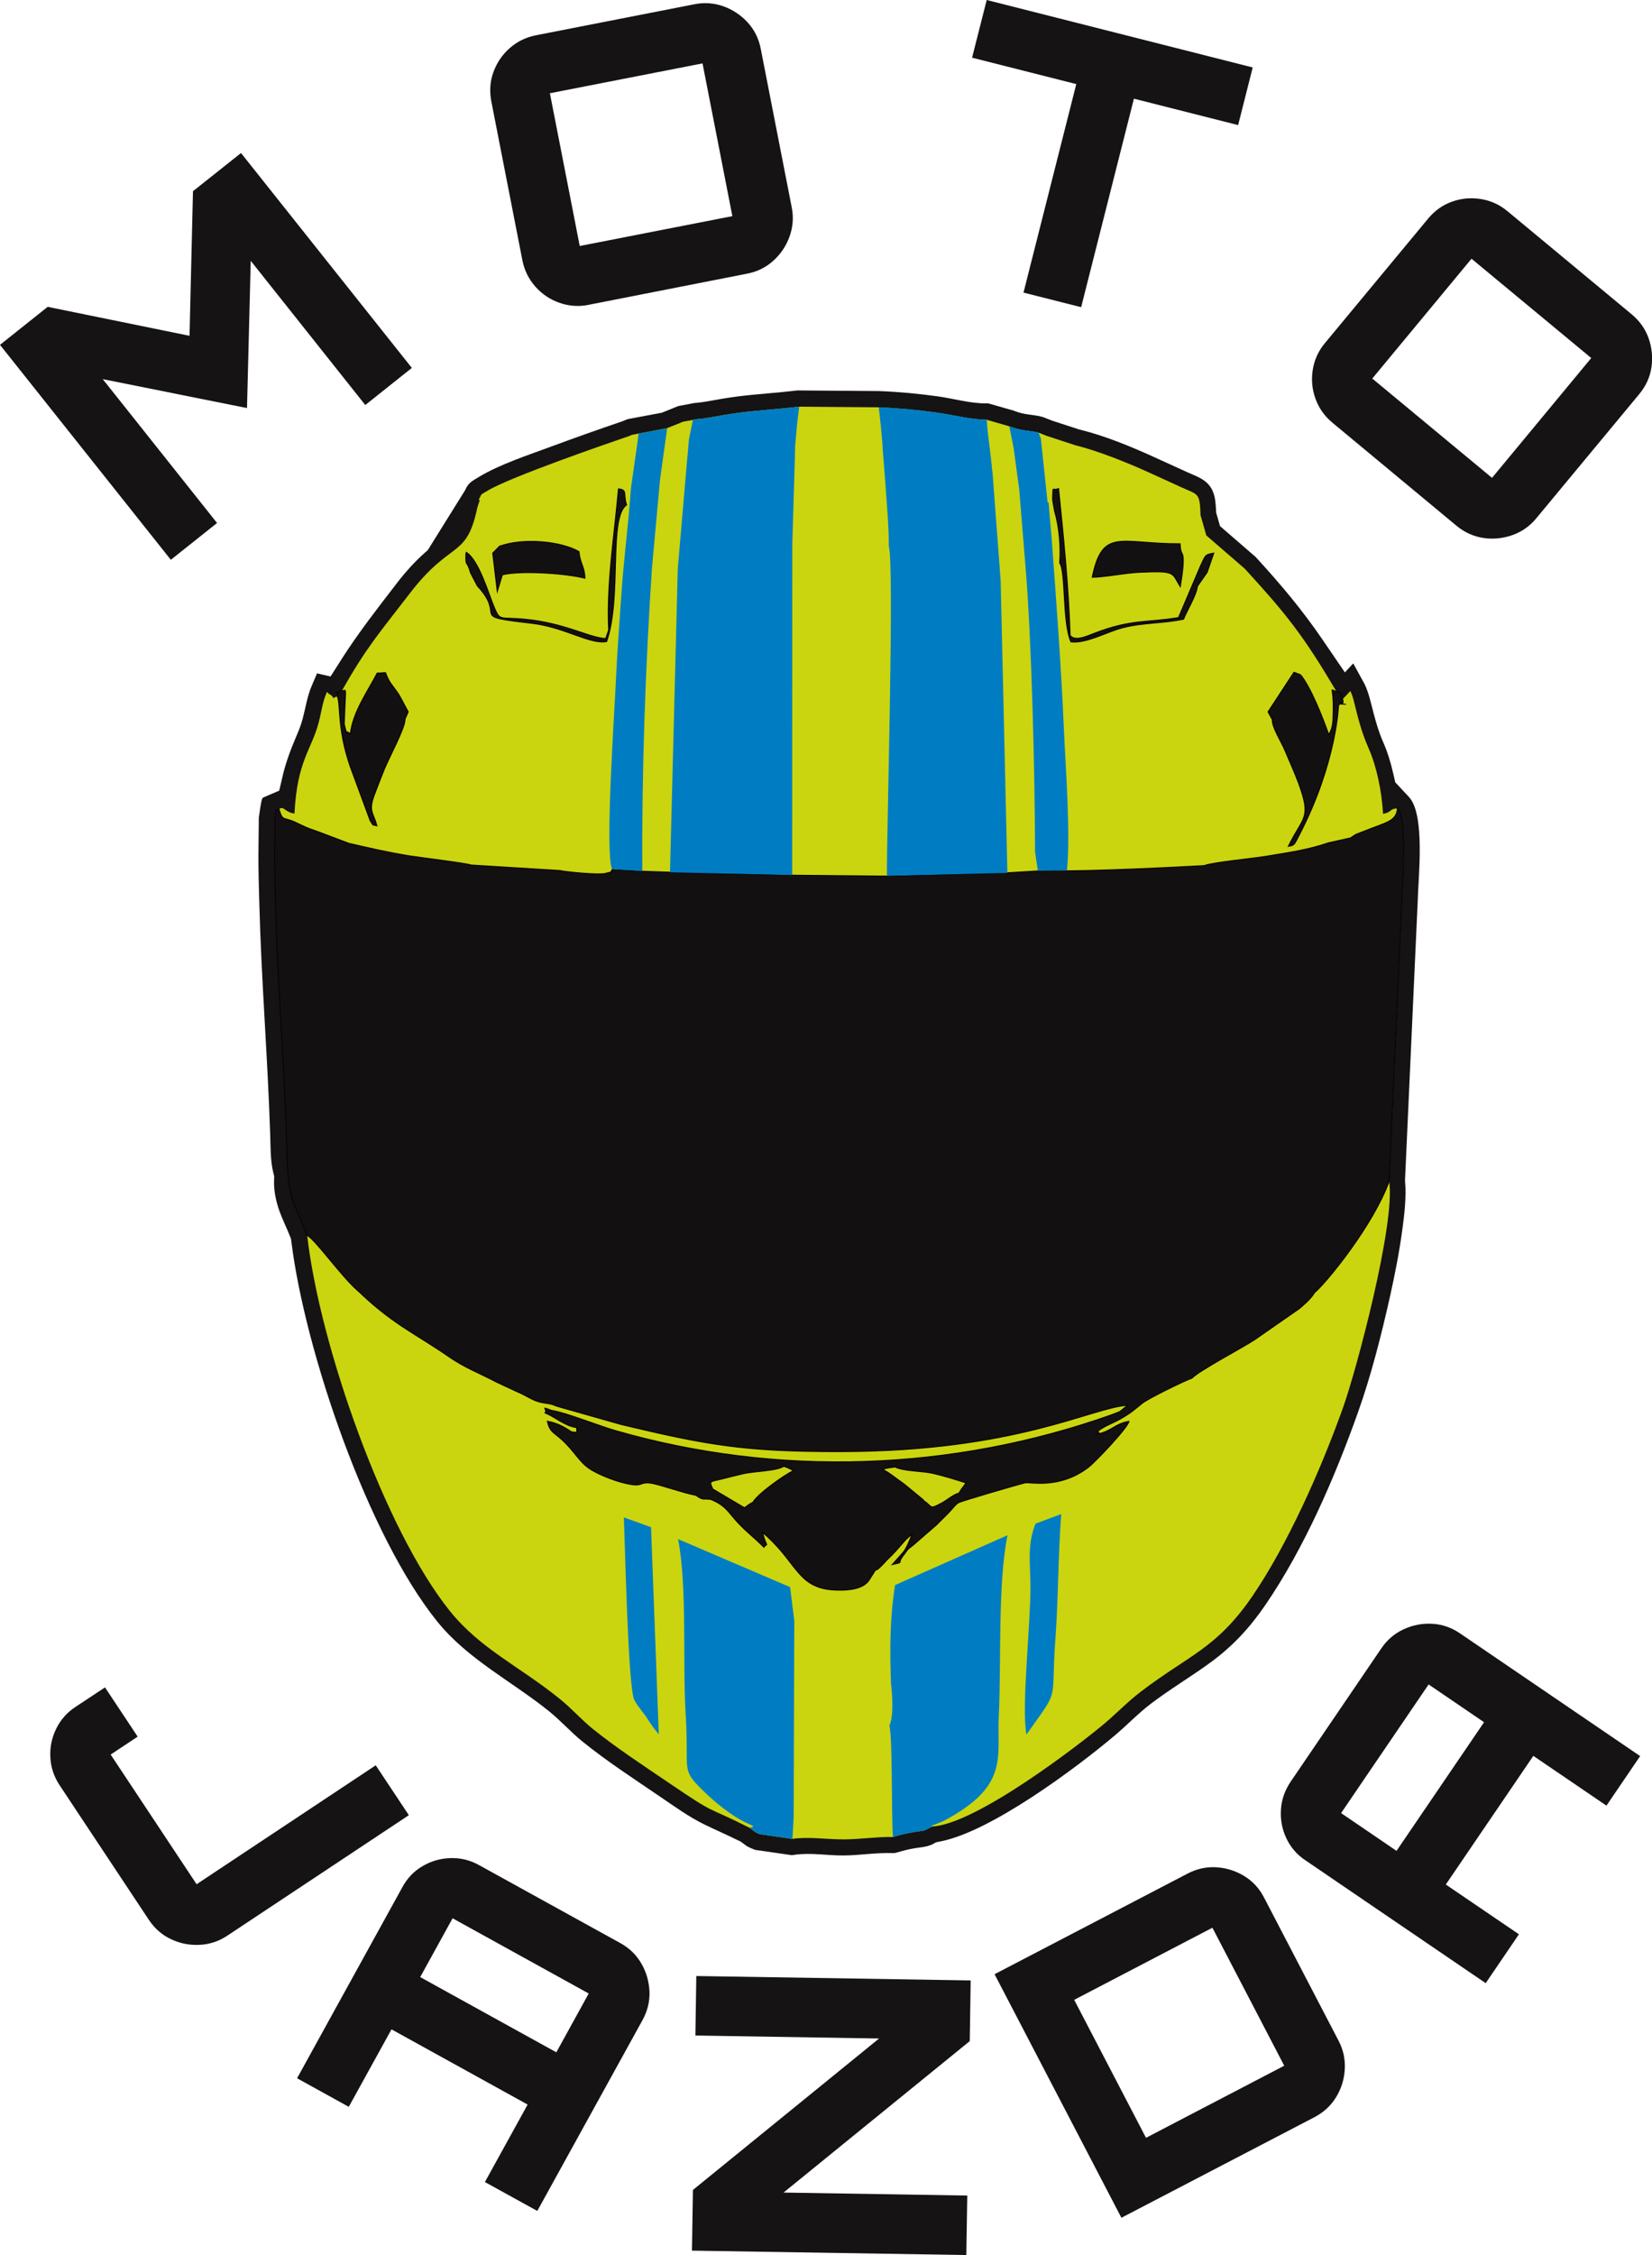
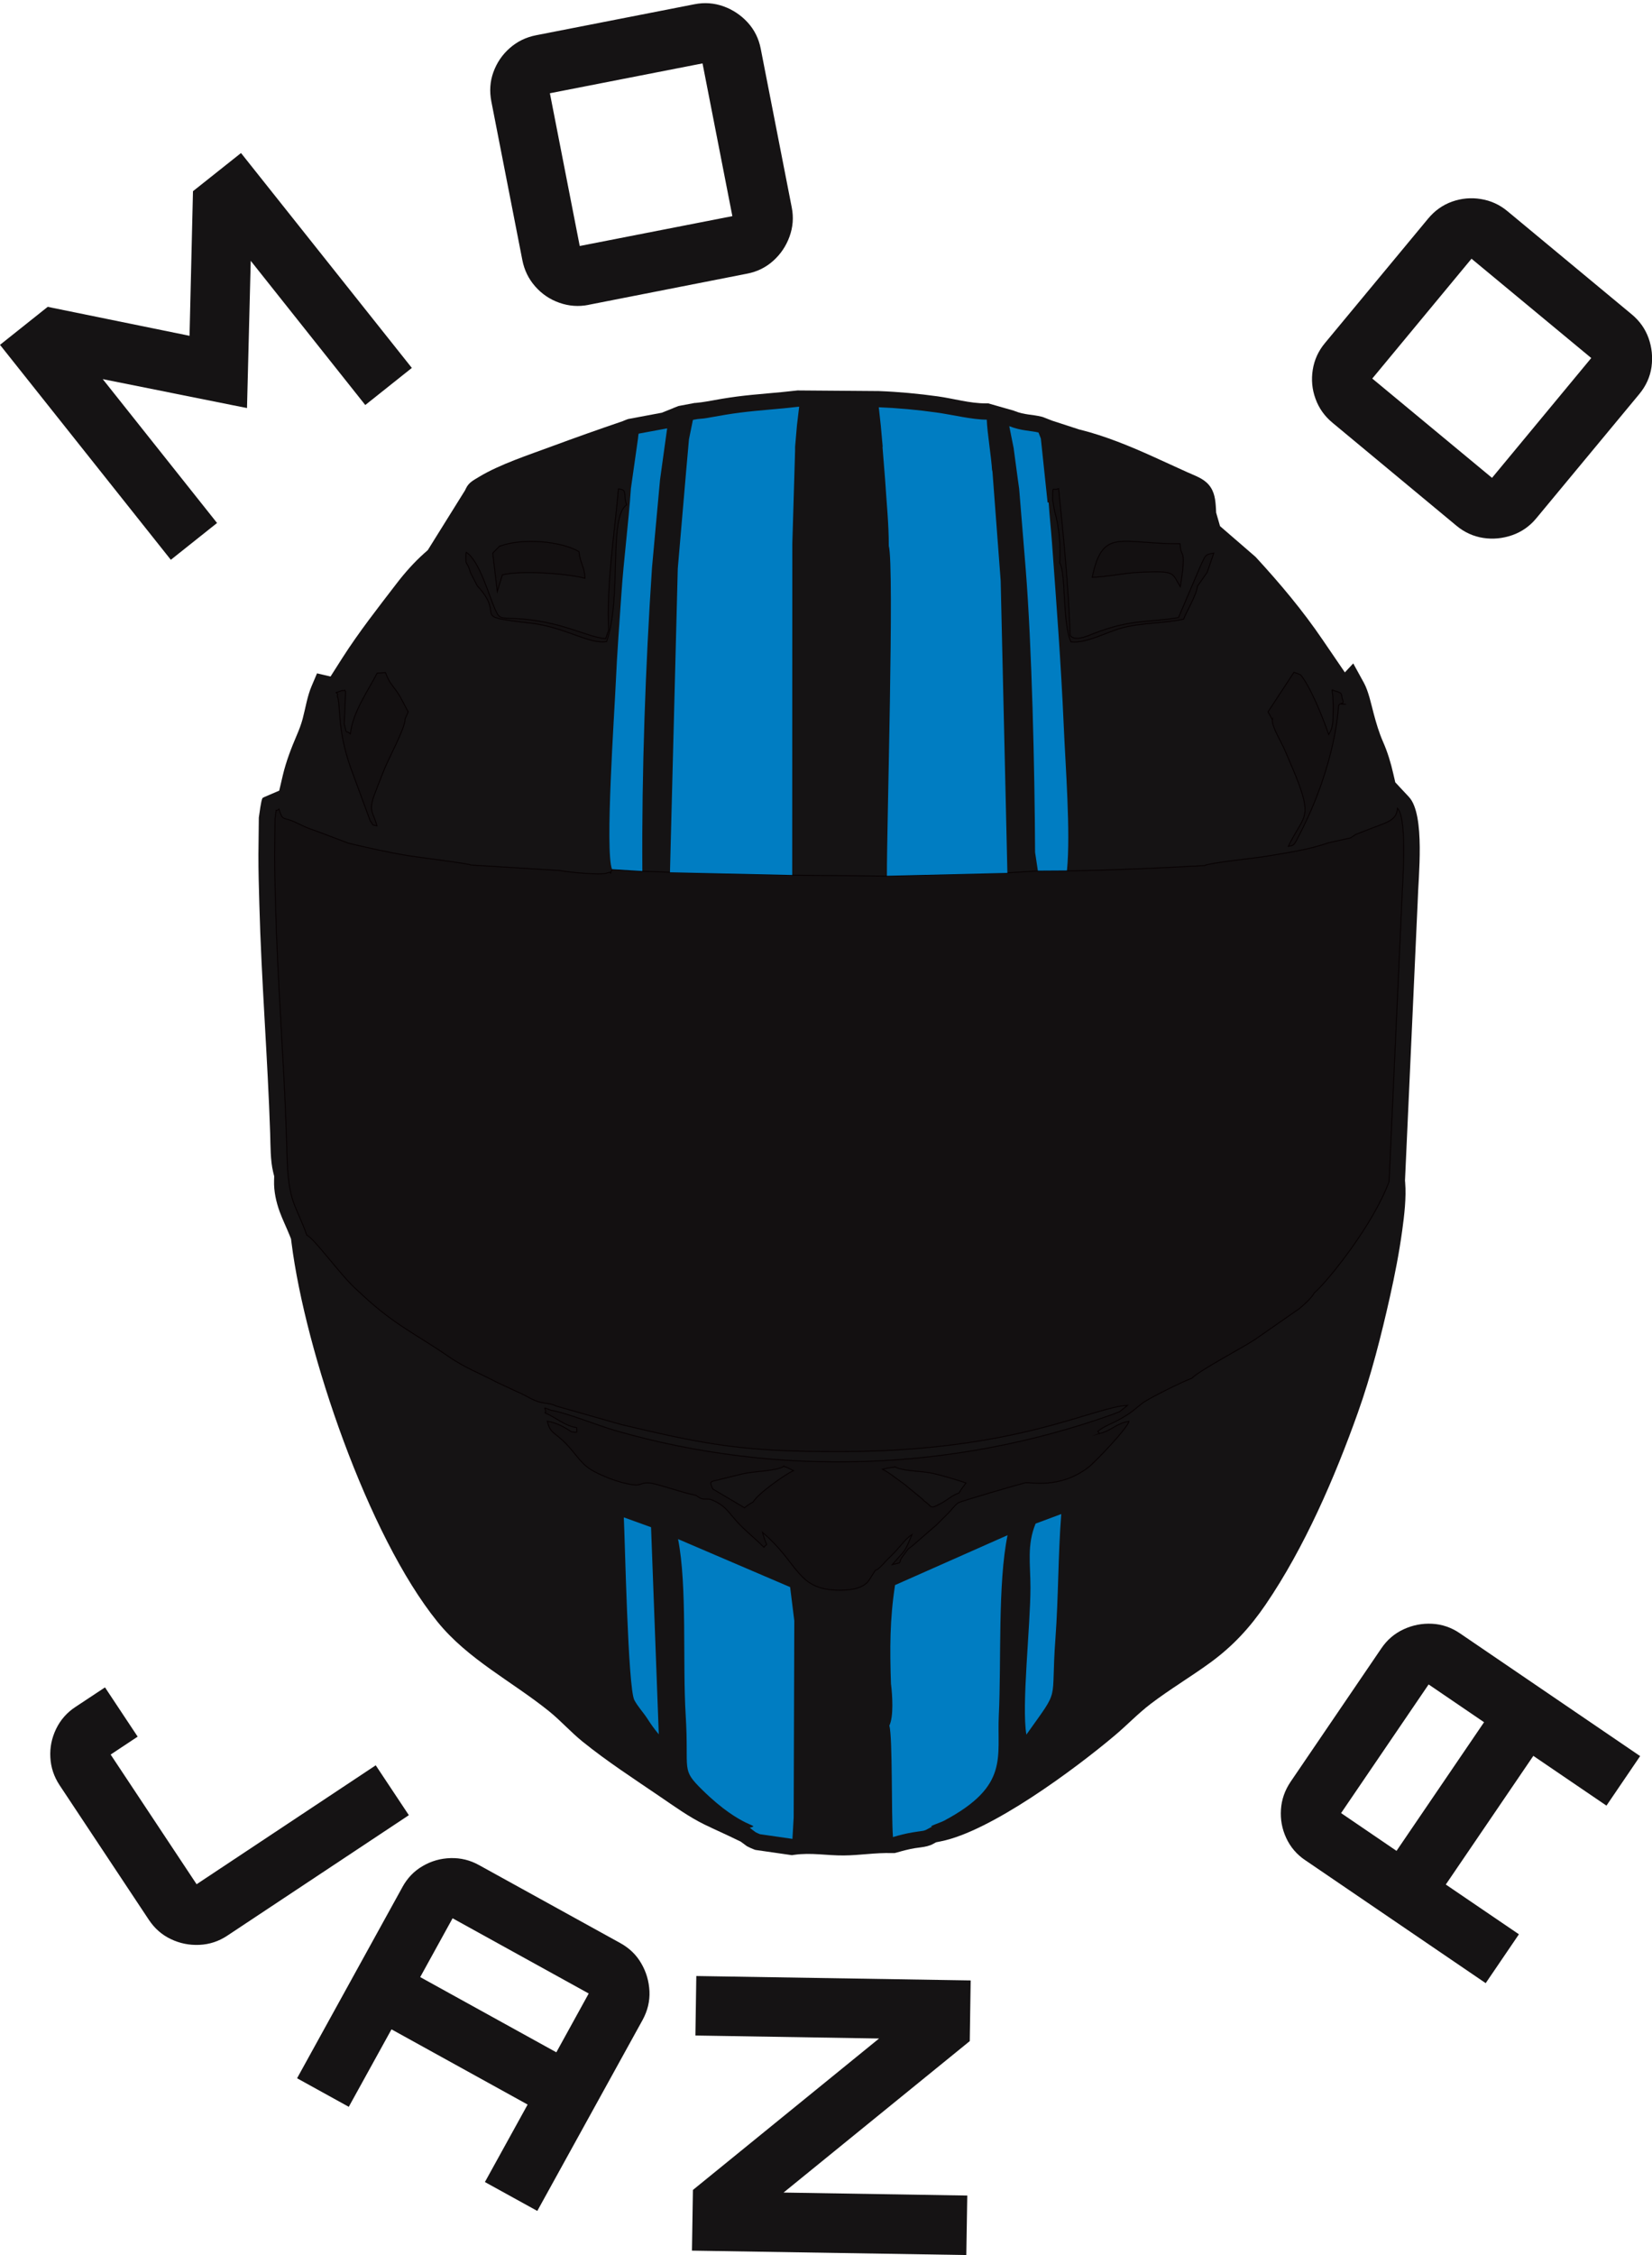
<svg xmlns="http://www.w3.org/2000/svg" id="Layer_2" data-name="Layer 2" viewBox="0 0 292.34 398.76">
  <defs>
    <style>
      .cls-1 {
        fill: none;
        stroke: #070102;
        stroke-miterlimit: 22.93;
        stroke-width: .16px;
      }

      .cls-2 {
        fill: #007dc2;
      }

      .cls-2, .cls-3, .cls-4, .cls-5 {
        fill-rule: evenodd;
      }

      .cls-2, .cls-3, .cls-4, .cls-5, .cls-6 {
        stroke-width: 0px;
      }

      .cls-3 {
        fill: #151314;
      }

      .cls-4 {
        fill: #131011;
      }

      .cls-5 {
        fill: #cad50f;
      }

      .cls-6 {
        fill: #151314;
      }
    </style>
  </defs>
  <g id="Layer_1-2" data-name="Layer 1">
    <polygon class="cls-6" points="30.23 98.99 0 60.98 8.44 54.26 33.54 59.38 34.15 33.81 42.65 27.06 72.88 65.06 64.64 71.62 44.37 46.12 43.71 72.16 18.18 67.04 38.41 92.48 30.23 98.99" />
    <path class="cls-6" d="m129.6,38.22l-5.28-27.01-27.01,5.28,5.28,27.01,27.01-5.28Zm-25.45,15.69c-1.76.35-3.48.22-5.16-.37-1.67-.58-3.1-1.55-4.27-2.88-1.18-1.33-1.93-2.88-2.28-4.64l-5.49-28.07c-.35-1.81-.24-3.54.36-5.19.6-1.65,1.55-3.07,2.88-4.24,1.33-1.18,2.88-1.93,4.64-2.28L122.9.75c1.76-.35,3.47-.22,5.13.37,1.65.6,3.07,1.54,4.27,2.84,1.19,1.3,1.97,2.85,2.32,4.66l5.49,28.07c.35,1.76.21,3.48-.4,5.16-.61,1.67-1.57,3.1-2.88,4.27-1.3,1.17-2.84,1.93-4.61,2.27l-28.06,5.51Z" />
-     <polygon class="cls-6" points="181.12 51.74 190.46 14.87 172.02 10.2 174.61 0 221.68 11.93 219.1 22.12 200.66 17.45 191.32 54.32 181.12 51.74" />
    <path class="cls-6" d="m264.03,84.5l17.56-21.19-21.19-17.56-17.56,21.19,21.19,17.56Zm-28.26-9.77c-1.38-1.15-2.38-2.55-2.98-4.23-.61-1.66-.76-3.37-.48-5.13.28-1.75,1-3.32,2.15-4.7l18.26-22.01c1.18-1.42,2.59-2.42,4.25-3.01,1.65-.58,3.36-.74,5.1-.45,1.75.28,3.32,1,4.7,2.15l22.01,18.26c1.38,1.15,2.37,2.55,2.96,4.2.58,1.65.75,3.35.51,5.1-.25,1.74-.97,3.33-2.15,4.76l-18.26,22.01c-1.15,1.38-2.56,2.37-4.25,2.96-1.69.58-3.39.75-5.13.48-1.73-.27-3.29-.98-4.68-2.12l-22.01-18.27Z" />
    <path class="cls-6" d="m10.54,315.67c-.99-1.5-1.54-3.14-1.63-4.9-.1-1.78.25-3.45,1.02-5.05.78-1.6,1.91-2.89,3.42-3.88l5.23-3.46,5.78,8.71-4.78,3.17,15.21,22.93,31.7-21.03,5.86,8.82-32.15,21.32c-1.49.99-3.14,1.53-4.92,1.61-1.79.08-3.46-.26-5.05-1.02-1.59-.75-2.87-1.89-3.87-3.38l-15.82-23.84Z" />
    <path class="cls-6" d="m98.45,362.91l5.73-10.4-24.09-13.3-5.73,10.4,24.09,13.3Zm-27.25-29.2c.89-1.62,2.09-2.87,3.61-3.74,1.52-.89,3.16-1.35,4.93-1.4,1.78-.05,3.45.36,5.02,1.23l24.98,13.78c1.62.89,2.87,2.09,3.74,3.61.89,1.52,1.36,3.16,1.45,4.92.08,1.76-.33,3.45-1.21,5.07l-18.64,33.78-9.27-5.11,7.56-13.7-24.09-13.3-7.56,13.7-9.15-5.05,18.63-33.78Z" />
    <polygon class="cls-6" points="122.45 397.98 122.62 387.25 155.56 360.47 123.06 359.94 123.22 349.42 171.77 350.2 171.61 360.93 138.66 387.71 171.17 388.24 171 398.76 122.45 397.98" />
-     <path class="cls-6" d="m227.26,365.28l-12.71-24.4-24.46,12.75,12.71,24.4,24.46-12.75Zm-28.82,26.88l-22.44-43.06,34.15-17.79c1.64-.85,3.33-1.23,5.08-1.12,1.75.1,3.38.61,4.9,1.52,1.52.91,2.7,2.18,3.55,3.82l13.21,25.36c.83,1.6,1.19,3.28,1.08,5.07-.11,1.79-.63,3.42-1.55,4.91-.92,1.5-2.2,2.66-3.83,3.52l-34.15,17.78Z" />
-     <path class="cls-6" d="m262.62,304.54l-9.81-6.68-15.49,22.75,9.81,6.68,15.49-22.75Zm-31.62,24.42c-1.53-1.03-2.65-2.35-3.39-3.95-.74-1.59-1.05-3.27-.93-5.04.11-1.76.69-3.39,1.7-4.89l16.05-23.58c1.03-1.53,2.35-2.65,3.95-3.39,1.6-.74,3.27-1.07,5.04-.98,1.76.09,3.41.65,4.93,1.69l31.89,21.71-5.96,8.76-12.94-8.8-15.49,22.75,12.94,8.8-5.88,8.64-31.9-21.72Z" />
+     <path class="cls-6" d="m262.62,304.54l-9.81-6.68-15.49,22.75,9.81,6.68,15.49-22.75Zm-31.62,24.42c-1.53-1.03-2.65-2.35-3.39-3.95-.74-1.59-1.05-3.27-.93-5.04.11-1.76.69-3.39,1.7-4.89l16.05-23.58c1.03-1.53,2.35-2.65,3.95-3.39,1.6-.74,3.27-1.07,5.04-.98,1.76.09,3.41.65,4.93,1.69l31.89,21.71-5.96,8.76-12.94-8.8-15.49,22.75,12.94,8.8-5.88,8.64-31.9-21.72" />
    <path class="cls-3" d="m132.1,326.42l.17.09c.35.19.74.36,1.12.51l.28.1,6.46.93.41-.06c3.01-.43,5.81.14,8.77.11,2.86-.02,5.64-.51,8.54-.42h.45s.44-.11.44-.11c1.02-.3,2.06-.57,3.11-.75.67-.11,1.57-.18,2.23-.36.18-.06.36-.11.54-.17l.21-.08.83-.44.8-.16c8.89-1.75,23.81-12.83,30.79-18.71,2.18-1.83,4.1-3.87,6.38-5.61,3.42-2.6,7.1-4.78,10.56-7.3,3.98-2.91,6.99-6.17,9.77-10.24,6.87-10.06,12.25-22.49,16.33-33.95,2.33-6.51,4.16-13.74,5.67-20.47.87-3.88,1.64-7.81,2.18-11.76.36-2.63.74-5.81.52-8.46l-.03-.35,2.25-49.42v-.02c.09-4.06,1.38-15.25-1.55-18.39l-2.42-2.59-.34-1.47c-.44-1.96-1.03-3.9-1.84-5.73-.7-1.6-1.19-3.26-1.64-4.95-.43-1.62-.92-3.96-1.72-5.42l-1.9-3.46-1.48,1.59-3.92-5.74c-3.55-5.22-7.51-9.93-11.78-14.57l-.11-.12-6.28-5.43-.69-2.39-.03-.62c-.09-1.57-.21-3.06-1.28-4.31-.98-1.15-2.47-1.61-3.82-2.23-1.98-.9-3.96-1.81-5.95-2.71-4.13-1.87-8.55-3.69-12.95-4.79l-.19-.04-4.79-1.56-1.67-.65-.18-.05c-1.66-.42-3.02-.3-4.8-1.01l-.14-.06-4.52-1.29h-.4c-2.93,0-5.67-.84-8.52-1.24-3.47-.48-6.97-.81-10.47-.94h-.05l-14.32-.11-.18.02c-3.51.42-7.04.61-10.54,1.06-1.8.24-3.57.54-5.35.87-.65.11-1.29.2-1.96.26h-.15s-2.86.54-2.86.54l-.19.07c-.21.07-.43.16-.64.25l-.15.07-1.99.8-5.98,1.12-.19.07c-.15.05-.29.1-.44.17l-.18.08-.18.07c-4.17,1.42-8.32,2.89-12.46,4.42-4.06,1.51-9.25,3.19-12.93,5.42-1,.61-1.82.99-2.32,2.07l-.15.31-6.59,10.57-.6.53c-1.84,1.64-3.47,3.48-4.97,5.44-3.28,4.27-6.61,8.51-9.52,13.05l-2.12,3.33-2.39-.56-.94,2.21c-.79,1.83-1.09,3.9-1.6,5.82-.27,1.01-.64,1.97-1.05,2.92-.98,2.29-1.88,4.62-2.46,7.06l-.64,2.73-2.57,1.1c-.1.05-.3.14-.39.21-.27.47-.53,2.71-.62,3.26l-.03.2-.07,6.51v.1c-.01,2.88.08,5.74.16,8.62.36,13.57,1.47,27.1,1.92,40.67.07,2.15.02,4.7.53,6.79l.18.73-.02.74c-.06,1.91.36,3.79,1.01,5.58.51,1.38,1.18,2.73,1.73,4.1l.26.66.09.71c2.45,19.33,13.53,51.79,25.8,66.96,5.4,6.68,13.16,10.53,19.77,15.85,2.09,1.69,3.86,3.7,5.92,5.36,4.34,3.51,9.04,6.55,13.65,9.69,2.53,1.72,5.17,3.63,7.91,4.97,1.98.96,4,1.84,5.97,2.81l.46.22,1.02.75Z" />
-     <path class="cls-5" d="m111.53,77.04c-4,1.36-21.34,7.35-25.21,9.71-1.69,1.02-.82.34-1.64,1.64h.23l-.45,1.41c-1.94,9.16-4.6,5.55-11.99,15.19-5.18,6.76-7.59,9.39-11.95,17.13-1.97.75-.55-.11-.82,1-1.63.61.02.46-1.42-.39-.03-.02-.19-.06-.22-.17-.02-.11-.14-.15-.22-.17-.82,1.91-.91,3.35-1.46,5.43-1.26,4.77-3.8,6.71-4.27,16.04-1.71-.2-1.9-1.45-2.7-.78-.79.85-.29-.88-.69,1.73l-.07,6.34c0,2.87.08,5.71.15,8.58.38,14.32,1.47,27.34,1.92,40.65.06,1.52.02,5.97.82,7.17-.71,4.15,1.67,7.67,2.82,10.91,2.21,19.47,13.73,52.16,25.3,66.48,5.4,6.67,12.22,9.69,19.33,15.42,2.14,1.71,3.79,3.64,5.92,5.37,4.05,3.27,9.02,6.53,13.46,9.54,8.82,5.99,6.01,3.77,14.27,7.94l1.07.8c.15.08.58.27.73.33l5.76.83c2.86-.42,6.1.1,9.16.09,2.93-.02,6.03-.49,8.64-.42,1.1-.33,2.27-.63,3.42-.82.3-.06,1.89-.28,1.94-.29.15-.05.27-.08.4-.12l1.19-.63c7.68-.36,25.87-14.31,30.52-18.22,2.07-1.74,4.09-3.86,6.5-5.69,8.43-6.42,13.33-7.56,19.69-16.87,6.09-8.93,11.95-21.94,16.01-33.3,2.37-6.65,9.25-32.39,8.17-39.94l2.26-49.66c.06-2.39,1.07-14.39-.78-16.36-1.59.1-.84.63-2.57.98-.25-4.1-1.12-8.31-2.55-11.58-2.18-4.96-2.37-8.55-3.25-10.14l-1.36,1.46c-.28-.93.11-1-1.1-1.39-5.9-10.03-9.03-13.86-16.22-21.71l-6.8-5.88-1.02-3.57c-.14-4.05-.36-3.56-3.46-4.97-1.98-.9-3.72-1.71-5.94-2.71-3.55-1.61-8.82-3.73-12.75-4.69l-4.98-1.63-1.59-.62c-1.33-.33-3.01-.27-5.17-1.12l-3.99-1.15c-2.61,0-6.03-.87-8.93-1.27-3.34-.47-6.79-.79-10.18-.92l-14.1-.11c-3.68.44-6.99.61-10.51,1.06-1.69.21-3.44.52-5.22.84-.9.17-1.33.22-2.24.29l-2.51.46c-.14.05-.3.1-.45.19l-2.43.97-6.05,1.14c-.16.03-.32.09-.45.17" />
    <path class="cls-4" d="m158.35,259.39c1.61.81,4.77.7,6.74,1.15,1.87.43,4.05,1.09,5.85,1.69-.56.82-.57.66-1.25,1.79-1.03.28-2.03,1.2-2.93,1.69-2.41,1.3-1.63.76-3.24-.31-.08-.1-.18-.21-.24-.28l-3.31-2.72c-1.48-1.02-2.47-1.91-3.81-2.6l1.05-.22,1.14-.17Zm-50.64-147.98l-.53,1.51c-3.34-.21-7.86-3.19-16.21-3.56-2.44-.1-2.61.09-3.37-1.64-1.06-2.38-2.78-8.62-5.08-10.05-.03.1-.08.16-.08.31-.05,2.5.11.8.83,3.33l1.2,2.3c5.33,5.7-1.94,5.27,9.57,6.6,5.95.69,10.32,3.79,13.31,3.24,2.74-7.8.29-22.01,3.54-24.17-.67-1.83.26-2.68-1.45-2.83-.7,7.94-2.15,17.09-1.73,24.97Zm78.92-20.98c.81,2.73,1.11,6.33.89,9.11,1.12,1.56.46,10.65,1.99,13.96,2.71.34,6.37-1.78,9.18-2.5,3.52-.91,7.35-.76,10.76-1.51.64-1.61,2.32-4.32,2.44-5.8l1.73-2.48,1.18-3.41c-1.66.28-1.46.42-2.36,2.27l-3.89,9.13c-5.54.94-8.36.25-14.88,2.78-1.46.57-3.42,1.46-4.29.39-.31-8.76-1.14-17.19-2.05-25.98-1.19.51-.96-.76-1.06,1.75-.02.35.29,1.88.36,2.28Zm7.96,163.06l-.33-.37c1.07-.93,2.55-1.38,3.88-2.14,2.12-1.19,2.45-1.61,3.96-2.81,1.1-.88,7.39-3.96,8.82-4.46,1.34-1.38,9.02-5.42,11.11-6.81l7.97-5.54c.96-.87,1.33-1.12,2.05-1.98.81-.97.02-.28,1.05-1.24,2-1.88,9.81-11.36,12.72-19.21l2.26-49.66c.06-2.39,1.07-14.39-.78-16.36-.18,2.37-1.99,2.48-5.96,4.09-1.35.54-1.18.34-2.33,1.16l-3.91.87c-3.62,1.24-7.1,1.73-11.07,2.39-2.03.34-9.86,1.12-10.89,1.64-4.31.25-20.66,1.07-26.8.91l-2.71.04-5.43.33-21.32.58-16.73-.16-21.67-.53-4.85-.17-5.29-.31c-.91,1.39.63.09-1.05.66-1.15.39-7.39-.26-8.21-.48l-15.73-.97c-.64-.3-9.06-1.33-11.02-1.64-3.81-.63-7.13-1.39-10.63-2.21l-5.43-2.05c-2.5-.85-2.18-.83-4.13-1.72-2.06-.94-2.08-.04-2.78-2.29-.79.85-.29-.88-.69,1.73l-.07,6.34c0,2.87.08,5.71.15,8.58.38,14.32,1.47,27.34,1.92,40.65.18,5.36.11,8.21,1.02,11.49.52,1.85,1.61,3.74,2.61,6.6,1.3.48,6.01,7.16,8.9,9.69l.74.67c.08.07.17.17.24.24,5.77,5.36,9.51,6.89,15.28,10.89,2.8,1.94,5.54,2.95,8.48,4.51l3.7,1.72c1.03.4,2.06,1.1,3.1,1.52,1.57.62,2.37.31,3.71.96l11.52,3.27c15.41,3.68,21.95,4.81,38.87,4.78,31.2-.06,44.47-7.86,50.69-8.18l-1.4,1.12c-.06.03-1.28.49-1.35.52-28.19,10.02-59.08,11.11-87.87,2.82-3.18-.92-8.82-3.21-11.31-3.57-2.17-.83-.64-.26-1.15.44,1.93.8,3.45,2.3,5.6,2.61,0,1.09.26.8-.88.76-1.37-.92-2.65-1.61-4.32-1.9.65,2.66,1.39,1.51,4.61,5.45,1.85,2.28,2.39,2.99,5.56,4.33,1.27.53,2.6.99,3.86,1.26,2.96.65,2.12-.26,4.07-.11,1.3.1,5.98,1.79,8.18,2.17,1.36.92,1.01.57,2.61.72,2.69,1.07,3.12,2.27,4.8,4.08,1.62,1.74,2.62,2.38,4.65,4.4.75-1.03.62.52-.26-2.64l.66.58c.1.09.2.18.3.27,5.31,4.92,5.47,9.13,12.04,9.36,2.34.09,4.9-.2,5.91-1.82,2.03-3.24.24-.44,2.54-2.87l.42-.47c.07-.07.16-.16.22-.22,2.48-2.36,2.88-3.43,4.38-4.46l-.73,1.7c-.06.12-.11.22-.17.35-.48.93-.2.42-.69,1.12l-1.92,2.16c2.27-.56.69.05,1.98-1.62.9-1.17.54-.92,1.64-1.74l4.25-3.69c.51-.52,1.33-1.34,2.02-2.02.71-.71,1.21-1.46,1.79-1.85.42-.28,10.85-3.31,11.8-3.53.96-.21,6.09,1.19,11.26-2.77,1.18-.91,6.96-6.96,7.16-8.12-2.47.44-2.89,1.57-5.25,2.18Zm-55.87,5.8l.72.27.96.49c-1.63.78-6.27,4.06-7.14,5.56-.84.46-.74.46-1.52,1l-5.6-3.31c-.69-1.53-.55-1.21,1.72-1.8,1.11-.29,2.43-.6,3.63-.89,1.83-.45,6.04-.48,7.23-1.34ZM60.51,122.11c-1.97.75-.55-.11-.82,1,.65,1.64-.09,5.54,2.28,12.43l3.54,9.6c.65.91.18.67,1.2.89-.6-2.27-1.52-2.53-.53-5.29.6-1.64,1.15-2.98,1.78-4.58.79-2.01,3.81-7.54,3.72-9l.56-1.29c-.63-1.09-1.27-2.53-1.99-3.55-1.02-1.44-1.34-1.57-2.03-3.38l-1.48.09c-1.53,2.99-4.34,6.9-4.74,10.74-.98-.88-.53.46-1.08-1.76l.24-5.69c-.34-.55.12-.16-.64-.19Zm27.87-25.51l-1.19,1.21.81,6.8.9-2.96c3.29-.82,11.34-.25,14.62.6-.09-2.17-.85-2.54-1.06-4.71-3.11-1.82-9.91-2.5-14.08-.94Zm104.91,5.49c2.56-.07,5.58-.76,8.42-.89,6.5-.3,5.61.1,7.16,2.56.18-1.18.42-2.59.49-3.75.18-2.89-.4-1.4-.53-3.86-10.54.06-13.71-2.96-15.55,5.93Zm31.87,25.15c-.17,1.21,1.6,3.96,2.2,5.41.74,1.79,1.76,4.01,2.42,5.8,2.35,6.4.83,5.83-1.8,11.21,1.1-.19.98-.14,2.07-2.25,6.47-12.56,6.81-22.56,6.82-22.61.02-.06.1-.18.14-.22l.38-.21s.74.14.75.15c-1.81-.06.01.26-.58-.89-.28-.93.11-1-1.1-1.39-1.32-.29-.43-1.17-.54,3.61-.03,1.7-.01,2.81-.79,4.04-1.09-3.16-3.21-8.4-4.95-10.54-.38-.2-.89-.35-1.2-.47l-4.59,7,.76,1.38Z" />
    <path class="cls-1" d="m158.35,259.39c1.61.81,4.77.7,6.74,1.15,1.87.43,4.05,1.09,5.85,1.69-.56.82-.57.66-1.25,1.79-1.03.28-2.03,1.2-2.93,1.69-2.41,1.3-1.63.76-3.24-.31-.08-.1-.18-.21-.24-.28l-3.31-2.72c-1.48-1.02-2.47-1.91-3.81-2.6l1.05-.22,1.14-.17Zm-50.64-147.98l-.53,1.51c-3.34-.21-7.86-3.19-16.21-3.56-2.44-.1-2.61.09-3.37-1.64-1.06-2.38-2.78-8.62-5.08-10.05-.03.1-.08.16-.08.31-.05,2.5.11.8.83,3.33l1.2,2.3c5.33,5.7-1.94,5.27,9.57,6.6,5.95.69,10.32,3.79,13.31,3.24,2.74-7.8.29-22.01,3.54-24.17-.67-1.83.26-2.68-1.45-2.83-.7,7.94-2.15,17.09-1.73,24.97Zm78.92-20.98c.81,2.73,1.11,6.33.89,9.11,1.12,1.56.46,10.65,1.99,13.96,2.71.34,6.37-1.78,9.18-2.5,3.52-.91,7.35-.76,10.76-1.51.64-1.61,2.32-4.32,2.44-5.8l1.73-2.48,1.18-3.41c-1.66.28-1.46.42-2.36,2.27l-3.89,9.13c-5.54.94-8.36.25-14.88,2.78-1.46.57-3.42,1.46-4.29.39-.31-8.76-1.14-17.19-2.05-25.98-1.19.51-.96-.76-1.06,1.75-.02.35.29,1.88.36,2.28Zm7.96,163.06l-.33-.37c1.07-.93,2.55-1.38,3.88-2.14,2.12-1.19,2.45-1.61,3.96-2.81,1.1-.88,7.39-3.96,8.82-4.46,1.34-1.38,9.02-5.42,11.11-6.81l7.97-5.54c.96-.87,1.33-1.12,2.05-1.98.81-.97.02-.28,1.05-1.24,2-1.88,9.81-11.36,12.72-19.21l2.26-49.66c.06-2.39,1.07-14.39-.78-16.36-.18,2.37-1.99,2.48-5.96,4.09-1.35.54-1.18.34-2.33,1.16l-3.91.87c-3.62,1.24-7.1,1.73-11.07,2.39-2.03.34-9.86,1.12-10.89,1.64-4.31.25-20.66,1.07-26.8.91l-2.71.04-5.43.33-21.32.58-16.73-.16-21.67-.53-4.85-.17-5.29-.31c-.91,1.39.63.09-1.05.66-1.15.39-7.39-.26-8.21-.48l-15.73-.97c-.64-.3-9.06-1.33-11.02-1.64-3.81-.63-7.13-1.39-10.63-2.21l-5.43-2.05c-2.5-.85-2.18-.83-4.13-1.72-2.06-.94-2.08-.04-2.78-2.29-.79.85-.29-.88-.69,1.73l-.07,6.34c0,2.87.08,5.71.15,8.58.38,14.32,1.47,27.34,1.92,40.65.18,5.36.11,8.21,1.02,11.49.52,1.85,1.61,3.74,2.61,6.6,1.3.48,6.01,7.16,8.9,9.69l.74.67c.08.07.17.17.24.24,5.77,5.36,9.51,6.89,15.28,10.89,2.8,1.94,5.54,2.95,8.48,4.51l3.7,1.72c1.03.4,2.06,1.1,3.1,1.52,1.57.62,2.37.31,3.71.96l11.52,3.27c15.41,3.68,21.95,4.81,38.87,4.78,31.2-.06,44.47-7.86,50.69-8.18l-1.4,1.12c-.06.03-1.28.49-1.35.52-28.19,10.02-59.08,11.11-87.87,2.82-3.18-.92-8.82-3.21-11.31-3.57-2.17-.83-.64-.26-1.15.44,1.93.8,3.45,2.3,5.6,2.61,0,1.09.26.8-.88.76-1.37-.92-2.65-1.61-4.32-1.9.65,2.66,1.39,1.51,4.61,5.45,1.85,2.28,2.39,2.99,5.56,4.33,1.27.53,2.6.99,3.86,1.26,2.96.65,2.12-.26,4.07-.11,1.3.1,5.98,1.79,8.18,2.17,1.36.92,1.01.57,2.61.72,2.69,1.07,3.12,2.27,4.8,4.08,1.62,1.74,2.62,2.38,4.65,4.4.75-1.03.62.52-.26-2.64l.66.58c.1.09.2.18.3.27,5.31,4.92,5.47,9.13,12.04,9.36,2.34.09,4.9-.2,5.91-1.82,2.03-3.24.24-.44,2.54-2.87l.42-.47c.07-.07.16-.16.22-.22,2.48-2.36,2.88-3.43,4.38-4.46l-.73,1.7c-.06.12-.11.22-.17.35-.48.93-.2.42-.69,1.12l-1.92,2.16c2.27-.56.69.05,1.98-1.62.9-1.17.54-.92,1.64-1.74l4.25-3.69c.51-.52,1.33-1.34,2.02-2.02.71-.71,1.21-1.46,1.79-1.85.42-.28,10.85-3.31,11.8-3.53.96-.21,6.09,1.19,11.26-2.77,1.18-.91,6.96-6.96,7.16-8.12-2.47.44-2.89,1.57-5.25,2.18Zm-55.87,5.8l.72.27.96.49c-1.63.78-6.27,4.06-7.14,5.56-.84.46-.74.46-1.52,1l-5.6-3.31c-.69-1.53-.55-1.21,1.72-1.8,1.11-.29,2.43-.6,3.63-.89,1.83-.45,6.04-.48,7.23-1.34ZM60.51,122.11c-1.97.75-.55-.11-.82,1,.65,1.64-.09,5.54,2.28,12.43l3.54,9.6c.65.91.18.67,1.2.89-.6-2.27-1.52-2.53-.53-5.29.6-1.64,1.15-2.98,1.78-4.58.79-2.01,3.81-7.54,3.72-9l.56-1.29c-.63-1.09-1.27-2.53-1.99-3.55-1.02-1.44-1.34-1.57-2.03-3.38l-1.48.09c-1.53,2.99-4.34,6.9-4.74,10.74-.98-.88-.53.46-1.08-1.76l.24-5.69c-.34-.55.12-.16-.64-.19Zm27.87-25.51l-1.19,1.21.81,6.8.9-2.96c3.29-.82,11.34-.25,14.62.6-.09-2.17-.85-2.54-1.06-4.71-3.11-1.82-9.91-2.5-14.08-.94Zm104.91,5.49c2.56-.07,5.58-.76,8.42-.89,6.5-.3,5.61.1,7.16,2.56.18-1.18.42-2.59.49-3.75.18-2.89-.4-1.4-.53-3.86-10.54.06-13.71-2.96-15.55,5.93Zm31.87,25.15c-.17,1.21,1.6,3.96,2.2,5.41.74,1.79,1.76,4.01,2.42,5.8,2.35,6.4.83,5.83-1.8,11.21,1.1-.19.98-.14,2.07-2.25,6.47-12.56,6.81-22.56,6.82-22.61.02-.06.1-.18.14-.22l.38-.21s.74.14.75.15c-1.81-.06.01.26-.58-.89-.28-.93.11-1-1.1-1.39-1.32-.29-.43-1.17-.54,3.61-.03,1.7-.01,2.81-.79,4.04-1.09-3.16-3.21-8.4-4.95-10.54-.38-.2-.89-.35-1.2-.47l-4.59,7,.76,1.38Z" />
    <path class="cls-2" d="m181.63,306.73c6.13-8.63,4.26-5.11,5.14-16.99.54-7.34.46-14.68,1.03-22.01l-4.54,1.69c-1.56,3.79-.91,7.14-.91,11.29,0,6.87-1.6,20.89-.72,26.02m-25.76-231.44l.33,3.68-.03.08.46,5.76c.24,3.87.67,7.99.65,11.71,1.02,3.6-.38,50.33-.33,58.35l21.32-.51-1.19-51.66-1.48-19.67-.02.39c-.18-2.92-.87-6.76-.96-9.21-2.61,0-6.03-.87-8.93-1.27-3.34-.47-6.79-.79-10.18-.92l.36,3.27Zm-33.3-.8l-.65,3.19-.48,5.41-1.5,17.45-1.38,53.71,21.63.48.02-58.58.49-16.51v-.63s.33-3.8.33-3.8l.39-3.3c-3.68.44-6.99.61-10.51,1.06-1.69.21-3.44.52-5.22.84-.9.17-1.33.22-2.24.29l-.81.14-.08.26Zm-9.67,3.06l-1.25,8.8c-.42,6.17-1.26,12.38-1.69,18.72-.35,5.2-.76,10.41-.99,15.65-.24,5.4-1.93,29.79-.67,32.98l5.37.33c-.12-17.56.55-36.26,1.71-53.68l1.42-15.52.63-4.55.63-4.53-5.04.93c-.11.46-.05.39-.12.88Zm66.49,1.81l.71,5.27.25,1.78,1.15,14.1c1.1,13.69,1.6,35.47,1.67,50.2l.49,3.25,5.15-.03c.67-6.7-.28-18.65-.58-25.8-.47-10.79-1.3-21.56-2.08-32.3-.17-2.34-.43-4.61-.58-6.95l-.19-.04-1.19-11.3-.42-1.06c-1.33-.33-3.01-.27-5.17-1.12l.8,4Zm-69,188.96c.2,3.66.72,30.22,1.87,32.32.64,1.18,1.56,2.14,2.25,3.2.75,1.15,1.19,1.79,2.07,2.84l-1.37-36.62-4.81-1.74Zm22.28,54.89l1.07.8c.15.08.58.27.73.33l5.76.83.22-3.82.11-34.76-.74-5.94-19.83-8.49c1.64,8.31.78,21.89,1.35,31.13.62,10.09-.93,9.43,3.01,13.29,7.16,7.01,10.43,6.01,8.32,6.63Zm25.01-25.39c.24,1.99.48,5.72-.3,7.32.6,2.08.33,15.78.64,19.71,1.1-.33,2.27-.63,3.42-.82.3-.06,1.89-.28,1.94-.29.15-.05.27-.08.4-.12l1.19-.63c-.91.06,1.5-.71,2.09-1.03,11.6-6.18,9.33-11.15,9.69-18.63.46-9.35-.21-23.37,1.55-31.86l-19.91,8.82c-.94,6.04-.93,11.32-.72,17.54" />
  </g>
</svg>